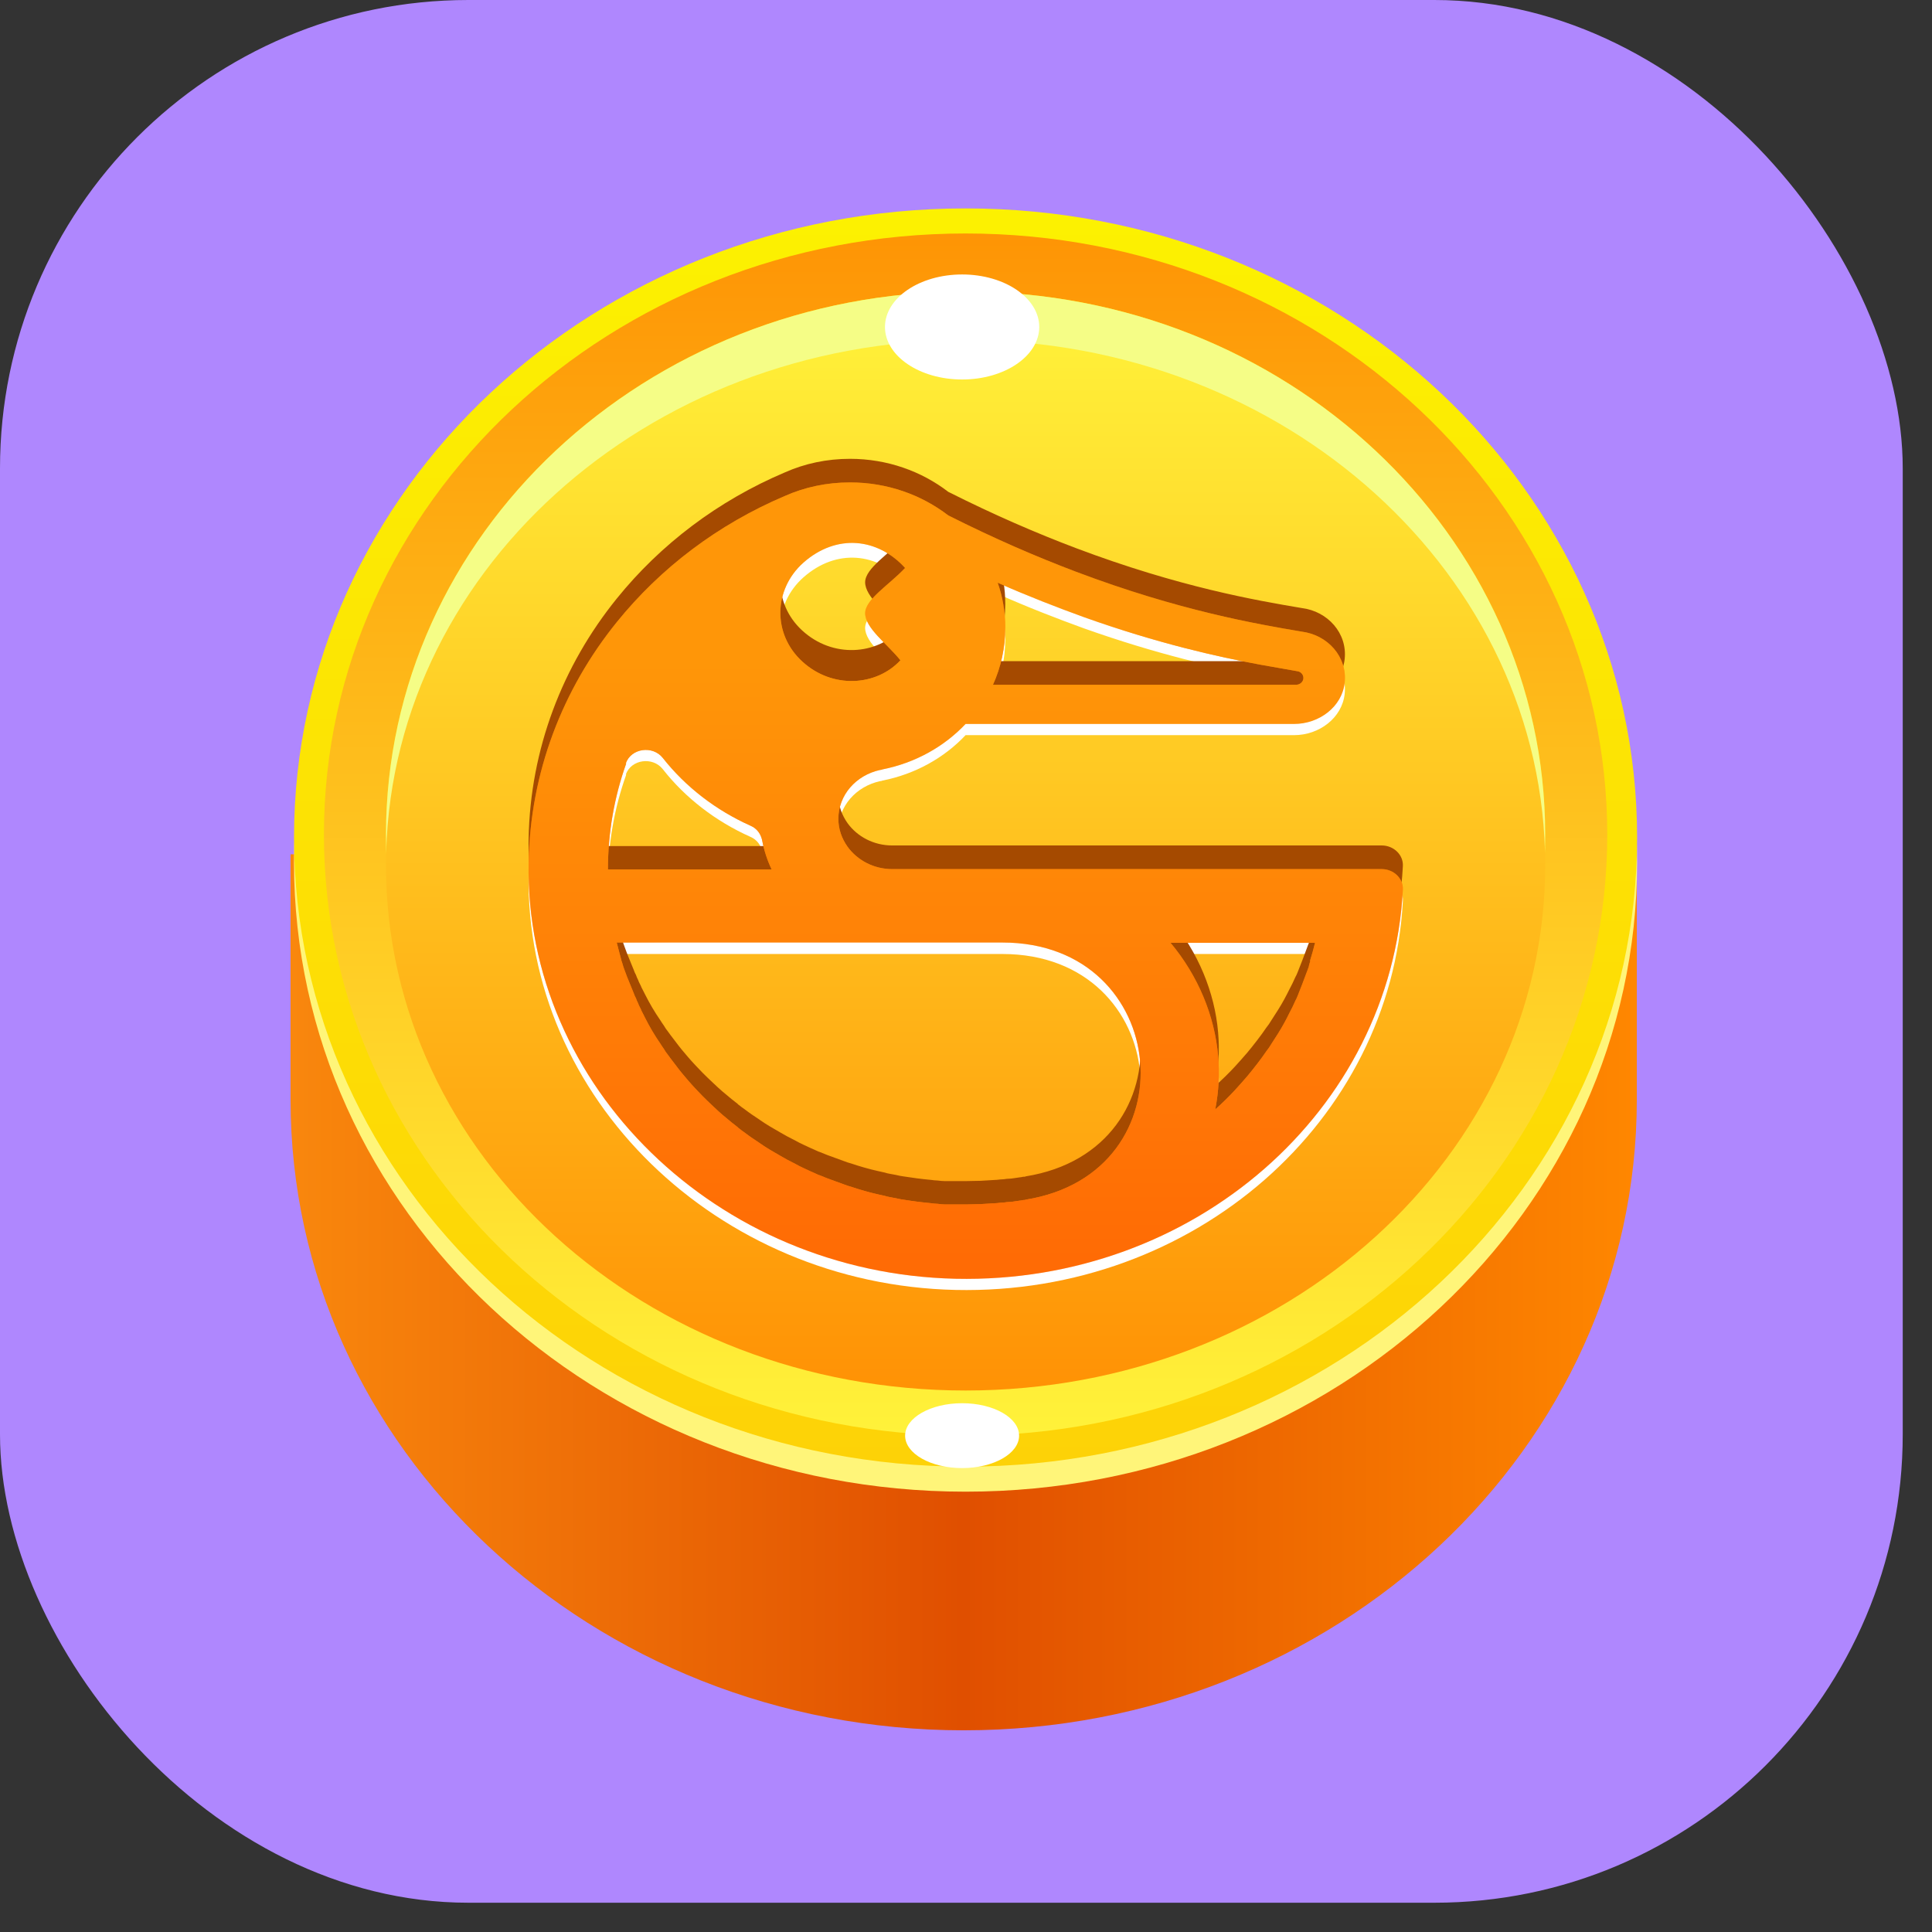
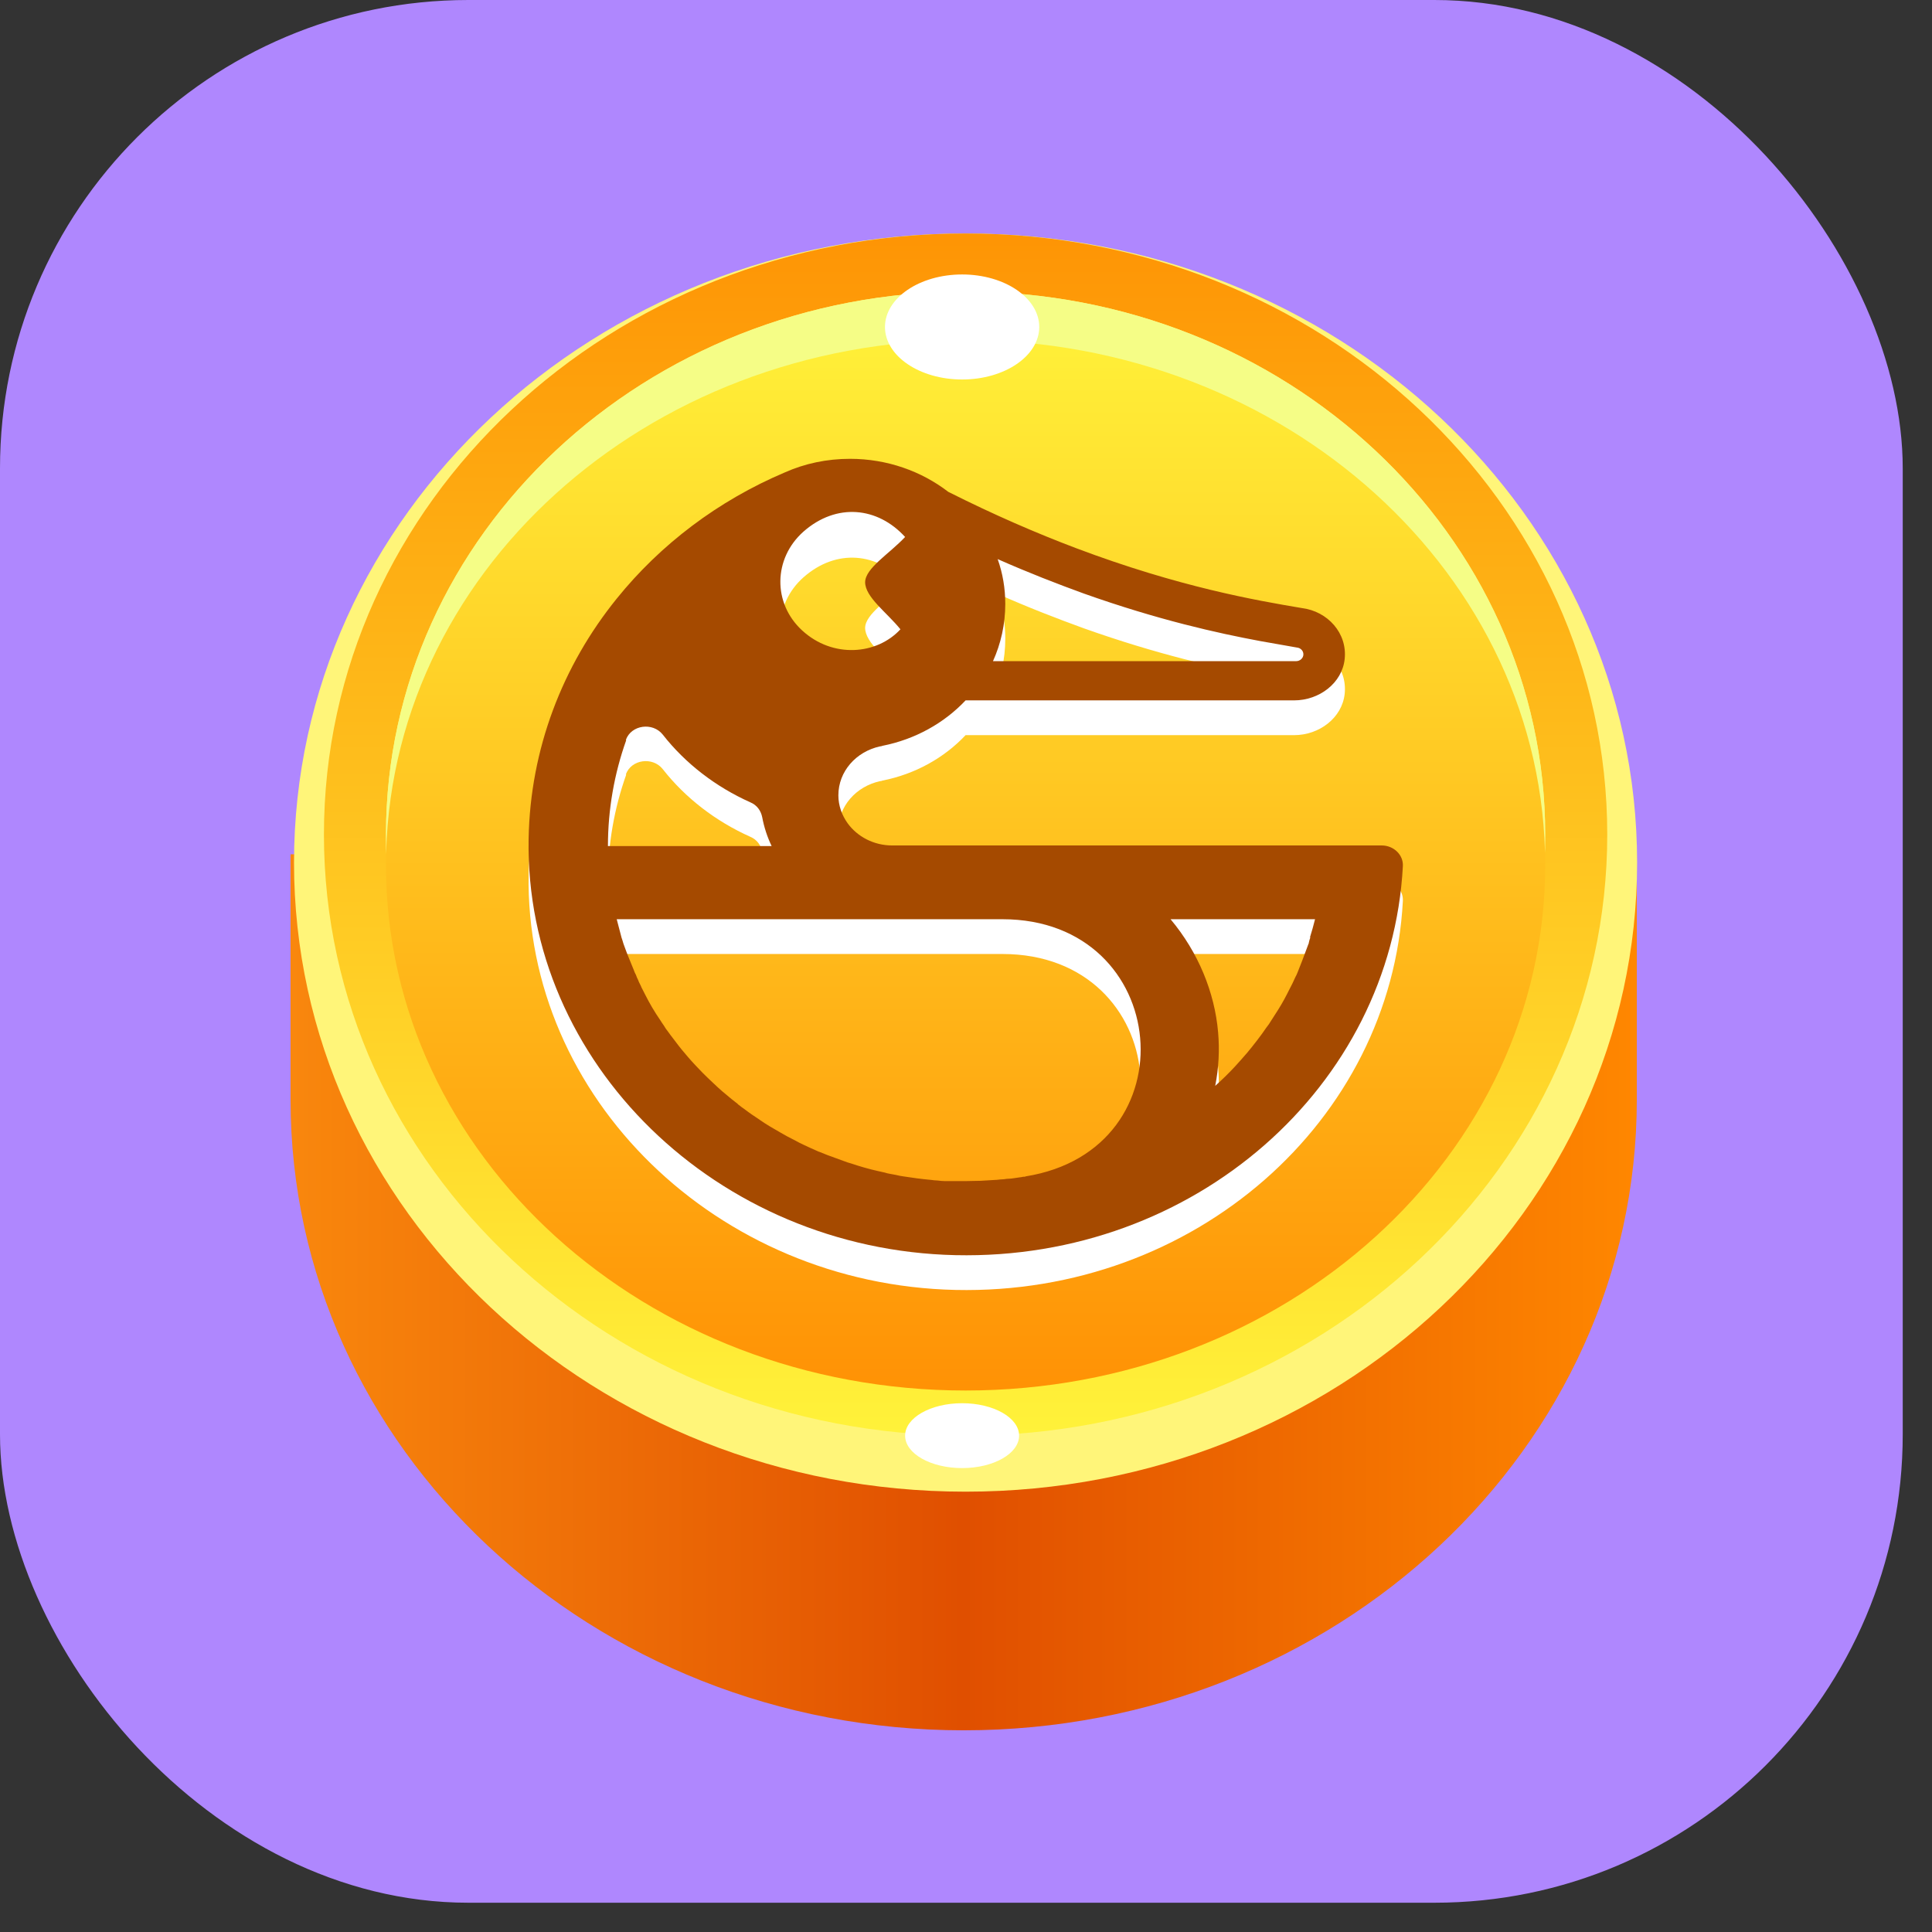
<svg xmlns="http://www.w3.org/2000/svg" width="33" height="33" viewBox="0 0 33 33" fill="none">
  <rect x="0" y="0" width="33" height="33" fill="#333333" stroke="none" />
  <rect width="32.5" height="32.5" rx="8" fill="#AF87FE" />
  <g clip-path="url(#clip0_17016_11662)">
    <path d="M27.963 14.592H4.963V18.784C4.963 24.734 10.11 29.555 16.461 29.555C22.812 29.555 27.958 24.734 27.958 18.784V14.592H27.963Z" fill="url(#paint0_linear_17016_11662)" />
    <path d="M16.493 25.479C22.828 25.479 27.963 20.668 27.963 14.734C27.963 8.799 22.828 3.988 16.493 3.988C10.158 3.988 5.022 8.799 5.022 14.734C5.022 20.668 10.158 25.479 16.493 25.479Z" fill="#FFF579" />
-     <path d="M16.493 3.56C10.158 3.56 5.022 8.371 5.022 14.305C5.022 20.24 10.158 25.051 16.493 25.051C22.828 25.051 27.963 20.24 27.963 14.305C27.963 8.371 22.828 3.56 16.493 3.56ZM16.493 22.698C11.546 22.698 7.534 18.94 7.534 14.305C7.534 9.671 11.546 5.912 16.493 5.912C21.44 5.912 25.452 9.671 25.452 14.305C25.452 18.94 21.44 22.698 16.493 22.698Z" fill="url(#paint1_linear_17016_11662)" />
    <path d="M16.493 3.988C10.438 3.988 5.533 8.582 5.533 14.255C5.533 19.928 10.443 24.522 16.493 24.522C22.543 24.522 27.453 19.922 27.453 14.255C27.453 8.588 22.548 3.988 16.493 3.988ZM16.493 23.53C11.024 23.53 6.593 19.378 6.593 14.255C6.593 9.132 11.024 4.98 16.493 4.98C21.962 4.98 26.393 9.132 26.393 14.255C26.393 19.378 21.962 23.53 16.493 23.53Z" fill="url(#paint2_linear_17016_11662)" />
    <path d="M16.493 23.53C21.961 23.53 26.393 19.377 26.393 14.255C26.393 9.133 21.961 4.98 16.493 4.98C11.025 4.98 6.593 9.133 6.593 14.255C6.593 19.377 11.025 23.53 16.493 23.53Z" fill="#F5FD86" />
    <path d="M16.493 5.807C11.024 5.807 6.593 9.822 6.593 14.779C6.593 19.736 11.024 23.751 16.493 23.751C21.962 23.751 26.393 19.736 26.393 14.779C26.393 9.822 21.957 5.807 16.493 5.807Z" fill="url(#paint3_linear_17016_11662)" />
    <path d="M16.434 6.482C17.161 6.482 17.751 6.08 17.751 5.585C17.751 5.09 17.161 4.688 16.434 4.688C15.706 4.688 15.116 5.09 15.116 5.585C15.116 6.08 15.706 6.482 16.434 6.482Z" fill="white" />
    <path d="M16.434 25.076C16.971 25.076 17.407 24.828 17.407 24.522C17.407 24.216 16.971 23.968 16.434 23.968C15.896 23.968 15.46 24.216 15.46 24.522C15.46 24.828 15.896 25.076 16.434 25.076Z" fill="white" />
-     <path d="M23.597 15.036H15.24C14.923 15.036 14.643 14.885 14.476 14.653C14.38 14.517 14.32 14.356 14.32 14.179C14.32 13.771 14.621 13.434 15.03 13.343C15.046 13.343 15.062 13.338 15.073 13.333C15.633 13.222 16.127 12.945 16.493 12.557H22.102C22.537 12.557 22.924 12.26 22.968 11.852C23.016 11.409 22.677 11.036 22.236 10.98C21.456 10.849 20.144 10.623 18.38 9.958C17.714 9.706 16.988 9.393 16.197 8.996C15.74 8.643 15.154 8.431 14.519 8.431C14.121 8.431 13.745 8.512 13.406 8.663C12.266 9.147 11.282 9.892 10.534 10.819C9.61 11.963 9.056 13.383 9.029 14.925C8.964 18.749 12.245 21.943 16.321 22.033C20.402 22.124 23.763 19.147 23.962 15.389C23.973 15.197 23.806 15.036 23.602 15.036H23.597ZM17.041 10.144C17.563 10.376 18.058 10.567 18.515 10.733C19.779 11.182 20.795 11.409 21.526 11.545L22.155 11.655C22.209 11.661 22.263 11.706 22.263 11.771C22.263 11.837 22.204 11.887 22.139 11.887H16.961C17.095 11.59 17.171 11.258 17.171 10.91C17.171 10.643 17.127 10.386 17.041 10.144ZM13.723 9.862C14.288 9.363 14.992 9.439 15.46 9.953C15.186 10.245 14.783 10.482 14.777 10.723C14.777 10.98 15.149 11.242 15.38 11.53C14.976 11.968 14.223 12.028 13.702 11.55C13.196 11.086 13.207 10.32 13.723 9.862ZM10.69 13.227C10.782 12.97 11.148 12.92 11.32 13.137C11.707 13.63 12.223 14.028 12.82 14.295C12.928 14.341 12.997 14.436 13.019 14.547C13.051 14.718 13.105 14.885 13.18 15.041H10.384C10.384 14.416 10.492 13.807 10.696 13.232L10.69 13.227ZM17.509 20.693C17.509 20.693 17.498 20.693 17.493 20.693C17.466 20.693 17.445 20.703 17.423 20.703C17.391 20.708 17.359 20.713 17.321 20.718C17.289 20.724 17.256 20.729 17.219 20.729C17.187 20.729 17.154 20.739 17.122 20.739C17.079 20.739 17.041 20.749 16.998 20.749C16.918 20.754 16.832 20.759 16.751 20.764C16.665 20.764 16.584 20.769 16.498 20.769C16.45 20.769 16.407 20.769 16.364 20.769C16.321 20.769 16.278 20.769 16.24 20.769C16.235 20.769 16.229 20.769 16.224 20.769C16.197 20.769 16.165 20.769 16.138 20.769C16.095 20.769 16.057 20.764 16.014 20.759C15.977 20.759 15.944 20.754 15.907 20.749C15.745 20.733 15.589 20.713 15.434 20.688C15.39 20.683 15.347 20.673 15.304 20.663C15.267 20.658 15.229 20.648 15.197 20.643C15.17 20.638 15.138 20.633 15.111 20.623C15.073 20.613 15.036 20.608 14.998 20.598C14.842 20.562 14.686 20.517 14.535 20.466C14.498 20.456 14.466 20.446 14.428 20.431C14.331 20.396 14.234 20.361 14.137 20.326C14.089 20.305 14.035 20.285 13.987 20.265C13.987 20.265 13.987 20.265 13.982 20.265C13.938 20.245 13.896 20.225 13.847 20.205C13.804 20.184 13.761 20.164 13.718 20.144C13.675 20.124 13.632 20.104 13.589 20.079C13.541 20.053 13.492 20.028 13.444 20.003C13.406 19.983 13.374 19.963 13.336 19.943C13.213 19.872 13.089 19.802 12.976 19.721C12.933 19.691 12.884 19.66 12.841 19.63C12.804 19.605 12.761 19.575 12.723 19.545C12.685 19.519 12.653 19.494 12.616 19.464C12.61 19.464 12.605 19.454 12.6 19.449C12.567 19.424 12.53 19.393 12.497 19.368C12.465 19.343 12.438 19.318 12.406 19.293C12.357 19.252 12.315 19.217 12.271 19.177C12.239 19.147 12.207 19.116 12.175 19.086C12.116 19.031 12.062 18.98 12.008 18.925C11.992 18.905 11.97 18.89 11.954 18.87C11.927 18.839 11.9 18.814 11.873 18.784C11.831 18.739 11.793 18.698 11.755 18.653C11.68 18.567 11.605 18.477 11.535 18.381C11.508 18.346 11.481 18.31 11.454 18.275C11.433 18.25 11.416 18.22 11.395 18.195C11.373 18.169 11.357 18.139 11.341 18.114C11.32 18.084 11.298 18.053 11.277 18.018C11.18 17.877 11.094 17.731 11.018 17.58C10.997 17.54 10.976 17.494 10.954 17.454C10.954 17.449 10.949 17.444 10.949 17.439C10.932 17.404 10.911 17.368 10.9 17.333C10.884 17.303 10.873 17.278 10.863 17.247C10.846 17.217 10.836 17.192 10.825 17.162C10.787 17.071 10.75 16.975 10.712 16.885C10.696 16.844 10.685 16.809 10.669 16.769C10.653 16.729 10.642 16.693 10.631 16.653C10.62 16.623 10.61 16.593 10.604 16.562C10.599 16.542 10.594 16.522 10.588 16.502C10.583 16.477 10.572 16.446 10.567 16.421C10.556 16.381 10.545 16.336 10.534 16.295H17.122C20.021 16.295 20.365 20.235 17.515 20.688L17.509 20.693ZM22.381 16.608C22.371 16.638 22.36 16.668 22.355 16.698C22.355 16.708 22.355 16.713 22.349 16.718C22.338 16.749 22.328 16.779 22.317 16.804C22.268 16.935 22.22 17.066 22.166 17.197C22.155 17.222 22.145 17.252 22.129 17.278C22.096 17.353 22.059 17.429 22.021 17.499C22.01 17.524 21.994 17.55 21.983 17.575C21.967 17.605 21.951 17.635 21.935 17.666C21.903 17.726 21.865 17.786 21.828 17.847C21.79 17.907 21.752 17.968 21.715 18.023C21.688 18.069 21.661 18.109 21.628 18.149C21.548 18.27 21.403 18.456 21.306 18.572C21.236 18.653 21.171 18.729 21.096 18.809C20.989 18.925 20.876 19.036 20.757 19.142C20.817 18.834 20.833 18.527 20.806 18.225C20.747 17.545 20.467 16.86 19.994 16.295H22.462C22.435 16.401 22.408 16.502 22.376 16.603L22.381 16.608Z" fill="white" />
+     <path d="M23.597 15.036H15.24C14.923 15.036 14.643 14.885 14.476 14.653C14.38 14.517 14.32 14.356 14.32 14.179C14.32 13.771 14.621 13.434 15.03 13.343C15.046 13.343 15.062 13.338 15.073 13.333C15.633 13.222 16.127 12.945 16.493 12.557H22.102C22.537 12.557 22.924 12.26 22.968 11.852C23.016 11.409 22.677 11.036 22.236 10.98C21.456 10.849 20.144 10.623 18.38 9.958C17.714 9.706 16.988 9.393 16.197 8.996C15.74 8.643 15.154 8.431 14.519 8.431C14.121 8.431 13.745 8.512 13.406 8.663C12.266 9.147 11.282 9.892 10.534 10.819C9.61 11.963 9.056 13.383 9.029 14.925C8.964 18.749 12.245 21.943 16.321 22.033C20.402 22.124 23.763 19.147 23.962 15.389C23.973 15.197 23.806 15.036 23.602 15.036H23.597ZM17.041 10.144C17.563 10.376 18.058 10.567 18.515 10.733C19.779 11.182 20.795 11.409 21.526 11.545L22.155 11.655C22.209 11.661 22.263 11.706 22.263 11.771C22.263 11.837 22.204 11.887 22.139 11.887H16.961C17.095 11.59 17.171 11.258 17.171 10.91C17.171 10.643 17.127 10.386 17.041 10.144ZM13.723 9.862C14.288 9.363 14.992 9.439 15.46 9.953C15.186 10.245 14.783 10.482 14.777 10.723C14.777 10.98 15.149 11.242 15.38 11.53C14.976 11.968 14.223 12.028 13.702 11.55C13.196 11.086 13.207 10.32 13.723 9.862ZM10.69 13.227C10.782 12.97 11.148 12.92 11.32 13.137C11.707 13.63 12.223 14.028 12.82 14.295C12.928 14.341 12.997 14.436 13.019 14.547C13.051 14.718 13.105 14.885 13.18 15.041H10.384C10.384 14.416 10.492 13.807 10.696 13.232L10.69 13.227ZM17.509 20.693C17.509 20.693 17.498 20.693 17.493 20.693C17.466 20.693 17.445 20.703 17.423 20.703C17.391 20.708 17.359 20.713 17.321 20.718C17.289 20.724 17.256 20.729 17.219 20.729C17.187 20.729 17.154 20.739 17.122 20.739C17.079 20.739 17.041 20.749 16.998 20.749C16.918 20.754 16.832 20.759 16.751 20.764C16.665 20.764 16.584 20.769 16.498 20.769C16.45 20.769 16.407 20.769 16.364 20.769C16.321 20.769 16.278 20.769 16.24 20.769C16.235 20.769 16.229 20.769 16.224 20.769C16.197 20.769 16.165 20.769 16.138 20.769C16.095 20.769 16.057 20.764 16.014 20.759C15.977 20.759 15.944 20.754 15.907 20.749C15.745 20.733 15.589 20.713 15.434 20.688C15.39 20.683 15.347 20.673 15.304 20.663C15.267 20.658 15.229 20.648 15.197 20.643C15.17 20.638 15.138 20.633 15.111 20.623C15.073 20.613 15.036 20.608 14.998 20.598C14.842 20.562 14.686 20.517 14.535 20.466C14.498 20.456 14.466 20.446 14.428 20.431C14.331 20.396 14.234 20.361 14.137 20.326C14.089 20.305 14.035 20.285 13.987 20.265C13.987 20.265 13.987 20.265 13.982 20.265C13.938 20.245 13.896 20.225 13.847 20.205C13.804 20.184 13.761 20.164 13.718 20.144C13.675 20.124 13.632 20.104 13.589 20.079C13.541 20.053 13.492 20.028 13.444 20.003C13.406 19.983 13.374 19.963 13.336 19.943C13.213 19.872 13.089 19.802 12.976 19.721C12.933 19.691 12.884 19.66 12.841 19.63C12.804 19.605 12.761 19.575 12.723 19.545C12.685 19.519 12.653 19.494 12.616 19.464C12.61 19.464 12.605 19.454 12.6 19.449C12.567 19.424 12.53 19.393 12.497 19.368C12.357 19.252 12.315 19.217 12.271 19.177C12.239 19.147 12.207 19.116 12.175 19.086C12.116 19.031 12.062 18.98 12.008 18.925C11.992 18.905 11.97 18.89 11.954 18.87C11.927 18.839 11.9 18.814 11.873 18.784C11.831 18.739 11.793 18.698 11.755 18.653C11.68 18.567 11.605 18.477 11.535 18.381C11.508 18.346 11.481 18.31 11.454 18.275C11.433 18.25 11.416 18.22 11.395 18.195C11.373 18.169 11.357 18.139 11.341 18.114C11.32 18.084 11.298 18.053 11.277 18.018C11.18 17.877 11.094 17.731 11.018 17.58C10.997 17.54 10.976 17.494 10.954 17.454C10.954 17.449 10.949 17.444 10.949 17.439C10.932 17.404 10.911 17.368 10.9 17.333C10.884 17.303 10.873 17.278 10.863 17.247C10.846 17.217 10.836 17.192 10.825 17.162C10.787 17.071 10.75 16.975 10.712 16.885C10.696 16.844 10.685 16.809 10.669 16.769C10.653 16.729 10.642 16.693 10.631 16.653C10.62 16.623 10.61 16.593 10.604 16.562C10.599 16.542 10.594 16.522 10.588 16.502C10.583 16.477 10.572 16.446 10.567 16.421C10.556 16.381 10.545 16.336 10.534 16.295H17.122C20.021 16.295 20.365 20.235 17.515 20.688L17.509 20.693ZM22.381 16.608C22.371 16.638 22.36 16.668 22.355 16.698C22.355 16.708 22.355 16.713 22.349 16.718C22.338 16.749 22.328 16.779 22.317 16.804C22.268 16.935 22.22 17.066 22.166 17.197C22.155 17.222 22.145 17.252 22.129 17.278C22.096 17.353 22.059 17.429 22.021 17.499C22.01 17.524 21.994 17.55 21.983 17.575C21.967 17.605 21.951 17.635 21.935 17.666C21.903 17.726 21.865 17.786 21.828 17.847C21.79 17.907 21.752 17.968 21.715 18.023C21.688 18.069 21.661 18.109 21.628 18.149C21.548 18.27 21.403 18.456 21.306 18.572C21.236 18.653 21.171 18.729 21.096 18.809C20.989 18.925 20.876 19.036 20.757 19.142C20.817 18.834 20.833 18.527 20.806 18.225C20.747 17.545 20.467 16.86 19.994 16.295H22.462C22.435 16.401 22.408 16.502 22.376 16.603L22.381 16.608Z" fill="white" />
    <path d="M23.597 14.441H15.24C14.923 14.441 14.643 14.29 14.476 14.059C14.38 13.923 14.32 13.761 14.32 13.585C14.32 13.177 14.621 12.839 15.03 12.749C15.046 12.749 15.062 12.744 15.073 12.739C15.633 12.628 16.127 12.351 16.493 11.963H22.102C22.537 11.963 22.924 11.666 22.968 11.258C23.016 10.814 22.677 10.441 22.236 10.386C21.456 10.255 20.144 10.028 18.38 9.363C17.714 9.111 16.988 8.799 16.197 8.401C15.74 8.049 15.154 7.837 14.519 7.837C14.121 7.837 13.745 7.918 13.406 8.069C12.266 8.552 11.282 9.298 10.534 10.225C9.61 11.368 9.056 12.789 9.029 14.331C8.964 18.154 12.245 21.348 16.321 21.439C20.402 21.53 23.763 18.552 23.962 14.794C23.973 14.603 23.806 14.441 23.602 14.441H23.597ZM17.041 9.55C17.563 9.781 18.058 9.973 18.515 10.139C19.779 10.588 20.795 10.814 21.526 10.95L22.155 11.061C22.209 11.066 22.263 11.111 22.263 11.177C22.263 11.242 22.204 11.293 22.139 11.293H16.961C17.095 10.996 17.171 10.663 17.171 10.316C17.171 10.049 17.127 9.792 17.041 9.55ZM13.723 9.081C14.288 8.583 14.992 8.658 15.46 9.172C15.186 9.464 14.783 9.701 14.777 9.943C14.777 10.2 15.149 10.462 15.38 10.749C14.976 11.187 14.223 11.248 13.702 10.769C13.196 10.305 13.207 9.54 13.723 9.081ZM10.69 12.638C10.782 12.381 11.148 12.331 11.32 12.547C11.707 13.041 12.223 13.439 12.82 13.706C12.928 13.751 12.997 13.847 13.019 13.958C13.051 14.129 13.105 14.295 13.18 14.451H10.384C10.384 13.827 10.492 13.217 10.696 12.643L10.69 12.638ZM17.509 20.099C17.509 20.099 17.498 20.099 17.493 20.099C17.466 20.099 17.445 20.109 17.423 20.109C17.391 20.114 17.359 20.119 17.321 20.124C17.289 20.129 17.256 20.134 17.219 20.134C17.187 20.134 17.154 20.144 17.122 20.144C17.079 20.144 17.041 20.154 16.998 20.154C16.918 20.159 16.832 20.164 16.751 20.169C16.665 20.169 16.584 20.174 16.498 20.174C16.45 20.174 16.407 20.174 16.364 20.174C16.321 20.174 16.278 20.174 16.24 20.174C16.235 20.174 16.229 20.174 16.224 20.174C16.197 20.174 16.165 20.174 16.138 20.174C16.095 20.174 16.057 20.169 16.014 20.164C15.977 20.164 15.944 20.159 15.907 20.154C15.745 20.139 15.589 20.119 15.434 20.094C15.39 20.089 15.347 20.079 15.304 20.069C15.267 20.064 15.229 20.053 15.197 20.049C15.17 20.044 15.138 20.038 15.111 20.028C15.073 20.018 15.036 20.013 14.998 20.003C14.842 19.968 14.686 19.923 14.535 19.872C14.498 19.862 14.466 19.852 14.428 19.837C14.331 19.802 14.234 19.766 14.137 19.731C14.089 19.711 14.035 19.691 13.987 19.671C13.987 19.671 13.987 19.671 13.982 19.671C13.938 19.651 13.896 19.63 13.847 19.61C13.804 19.59 13.761 19.57 13.718 19.55C13.675 19.53 13.632 19.509 13.589 19.484C13.541 19.459 13.492 19.434 13.444 19.409C13.406 19.389 13.374 19.368 13.336 19.348C13.213 19.278 13.089 19.207 12.976 19.127C12.933 19.096 12.884 19.066 12.841 19.036C12.804 19.011 12.761 18.98 12.723 18.95C12.685 18.925 12.653 18.9 12.616 18.87C12.61 18.87 12.605 18.86 12.6 18.855C12.567 18.829 12.53 18.799 12.497 18.774C12.465 18.749 12.438 18.724 12.406 18.698C12.357 18.658 12.315 18.623 12.271 18.582C12.239 18.552 12.207 18.522 12.175 18.492C12.116 18.436 12.062 18.386 12.008 18.331C11.992 18.311 11.97 18.295 11.954 18.275C11.927 18.245 11.9 18.22 11.873 18.19C11.831 18.144 11.793 18.104 11.755 18.059C11.68 17.973 11.605 17.882 11.535 17.787C11.508 17.751 11.481 17.716 11.454 17.681C11.433 17.656 11.416 17.625 11.395 17.6C11.373 17.575 11.357 17.545 11.341 17.52C11.32 17.489 11.298 17.459 11.277 17.424C11.18 17.283 11.094 17.137 11.018 16.985C10.997 16.945 10.976 16.9 10.954 16.86C10.954 16.855 10.949 16.849 10.949 16.845C10.932 16.809 10.911 16.774 10.9 16.739C10.884 16.709 10.873 16.683 10.863 16.653C10.846 16.623 10.836 16.598 10.825 16.567C10.787 16.477 10.75 16.381 10.712 16.29C10.696 16.25 10.685 16.215 10.669 16.174C10.653 16.134 10.642 16.099 10.631 16.059C10.62 16.028 10.61 15.998 10.604 15.968C10.599 15.948 10.594 15.928 10.588 15.907C10.583 15.882 10.572 15.852 10.567 15.827C10.556 15.787 10.545 15.741 10.534 15.701H17.122C20.021 15.701 20.365 19.64 17.515 20.094L17.509 20.099ZM22.381 16.013C22.371 16.044 22.36 16.074 22.355 16.104C22.355 16.114 22.355 16.119 22.349 16.124C22.338 16.154 22.328 16.184 22.317 16.21C22.268 16.341 22.22 16.472 22.166 16.603C22.155 16.628 22.145 16.658 22.129 16.683C22.096 16.759 22.059 16.834 22.021 16.905C22.01 16.93 21.994 16.955 21.983 16.98C21.967 17.011 21.951 17.041 21.935 17.071C21.903 17.132 21.865 17.192 21.828 17.253C21.79 17.313 21.752 17.373 21.715 17.429C21.688 17.474 21.661 17.515 21.628 17.555C21.548 17.676 21.403 17.862 21.306 17.978C21.236 18.059 21.171 18.134 21.096 18.215C20.989 18.331 20.876 18.441 20.757 18.547C20.817 18.24 20.833 17.933 20.806 17.63C20.747 16.95 20.467 16.265 19.994 15.701H22.462C22.435 15.807 22.408 15.907 22.376 16.008L22.381 16.013Z" fill="#A54A00" />
    <mask id="mask0_17016_11662" style="mask-type:luminance" maskUnits="userSpaceOnUse" x="9" y="7" width="15" height="15">
-       <path d="M23.597 14.441H15.24C14.923 14.441 14.643 14.29 14.476 14.059C14.38 13.923 14.32 13.761 14.32 13.585C14.32 13.177 14.621 12.839 15.03 12.749C15.046 12.749 15.062 12.744 15.073 12.739C15.633 12.628 16.127 12.351 16.493 11.963H22.102C22.537 11.963 22.924 11.666 22.968 11.258C23.016 10.814 22.677 10.441 22.236 10.386C21.456 10.255 20.144 10.028 18.38 9.363C17.714 9.111 16.988 8.799 16.197 8.401C15.74 8.049 15.154 7.837 14.519 7.837C14.121 7.837 13.745 7.918 13.406 8.069C12.266 8.552 11.282 9.298 10.534 10.225C9.61 11.368 9.056 12.789 9.029 14.331C8.964 18.154 12.245 21.348 16.321 21.439C20.402 21.53 23.763 18.552 23.962 14.794C23.973 14.603 23.806 14.441 23.602 14.441H23.597ZM17.041 9.55C17.563 9.781 18.058 9.973 18.515 10.139C19.779 10.588 20.795 10.814 21.526 10.95L22.155 11.061C22.209 11.066 22.263 11.111 22.263 11.177C22.263 11.242 22.204 11.293 22.139 11.293H16.961C17.095 10.996 17.171 10.663 17.171 10.316C17.171 10.049 17.127 9.792 17.041 9.55ZM13.723 9.081C14.288 8.583 14.992 8.658 15.46 9.172C15.186 9.464 14.783 9.701 14.777 9.943C14.777 10.2 15.149 10.462 15.38 10.749C14.976 11.187 14.223 11.248 13.702 10.769C13.196 10.305 13.207 9.54 13.723 9.081ZM10.69 12.638C10.782 12.381 11.148 12.331 11.32 12.547C11.707 13.041 12.223 13.439 12.82 13.706C12.928 13.751 12.997 13.847 13.019 13.958C13.051 14.129 13.105 14.295 13.18 14.451H10.384C10.384 13.827 10.492 13.217 10.696 12.643L10.69 12.638ZM17.509 20.099C17.509 20.099 17.498 20.099 17.493 20.099C17.466 20.099 17.445 20.109 17.423 20.109C17.391 20.114 17.359 20.119 17.321 20.124C17.289 20.129 17.256 20.134 17.219 20.134C17.187 20.134 17.154 20.144 17.122 20.144C17.079 20.144 17.041 20.154 16.998 20.154C16.918 20.159 16.832 20.164 16.751 20.169C16.665 20.169 16.584 20.174 16.498 20.174C16.45 20.174 16.407 20.174 16.364 20.174C16.321 20.174 16.278 20.174 16.24 20.174C16.235 20.174 16.229 20.174 16.224 20.174C16.197 20.174 16.165 20.174 16.138 20.174C16.095 20.174 16.057 20.169 16.014 20.164C15.977 20.164 15.944 20.159 15.907 20.154C15.745 20.139 15.589 20.119 15.434 20.094C15.39 20.089 15.347 20.079 15.304 20.069C15.267 20.064 15.229 20.053 15.197 20.049C15.17 20.044 15.138 20.038 15.111 20.028C15.073 20.018 15.036 20.013 14.998 20.003C14.842 19.968 14.686 19.923 14.535 19.872C14.498 19.862 14.466 19.852 14.428 19.837C14.331 19.802 14.234 19.766 14.137 19.731C14.089 19.711 14.035 19.691 13.987 19.671C13.987 19.671 13.987 19.671 13.982 19.671C13.938 19.651 13.896 19.63 13.847 19.61C13.804 19.59 13.761 19.57 13.718 19.55C13.675 19.53 13.632 19.509 13.589 19.484C13.541 19.459 13.492 19.434 13.444 19.409C13.406 19.389 13.374 19.368 13.336 19.348C13.213 19.278 13.089 19.207 12.976 19.127C12.933 19.096 12.884 19.066 12.841 19.036C12.804 19.011 12.761 18.98 12.723 18.95C12.685 18.925 12.653 18.9 12.616 18.87C12.61 18.87 12.605 18.86 12.6 18.855C12.567 18.829 12.53 18.799 12.497 18.774C12.465 18.749 12.438 18.724 12.406 18.698C12.357 18.658 12.315 18.623 12.271 18.582C12.239 18.552 12.207 18.522 12.175 18.492C12.116 18.436 12.062 18.386 12.008 18.331C11.992 18.311 11.97 18.295 11.954 18.275C11.927 18.245 11.9 18.22 11.873 18.19C11.831 18.144 11.793 18.104 11.755 18.059C11.68 17.973 11.605 17.882 11.535 17.787C11.508 17.751 11.481 17.716 11.454 17.681C11.433 17.656 11.416 17.625 11.395 17.6C11.373 17.575 11.357 17.545 11.341 17.52C11.32 17.489 11.298 17.459 11.277 17.424C11.18 17.283 11.094 17.137 11.018 16.985C10.997 16.945 10.976 16.9 10.954 16.86C10.954 16.855 10.949 16.849 10.949 16.845C10.932 16.809 10.911 16.774 10.9 16.739C10.884 16.709 10.873 16.683 10.863 16.653C10.846 16.623 10.836 16.598 10.825 16.567C10.787 16.477 10.75 16.381 10.712 16.29C10.696 16.25 10.685 16.215 10.669 16.174C10.653 16.134 10.642 16.099 10.631 16.059C10.62 16.028 10.61 15.998 10.604 15.968C10.599 15.948 10.594 15.928 10.588 15.907C10.583 15.882 10.572 15.852 10.567 15.827C10.556 15.787 10.545 15.741 10.534 15.701H17.122C20.021 15.701 20.365 19.64 17.515 20.094L17.509 20.099ZM22.381 16.013C22.371 16.044 22.36 16.074 22.355 16.104C22.355 16.114 22.355 16.119 22.349 16.124C22.338 16.154 22.328 16.184 22.317 16.21C22.268 16.341 22.22 16.472 22.166 16.603C22.155 16.628 22.145 16.658 22.129 16.683C22.096 16.759 22.059 16.834 22.021 16.905C22.01 16.93 21.994 16.955 21.983 16.98C21.967 17.011 21.951 17.041 21.935 17.071C21.903 17.132 21.865 17.192 21.828 17.253C21.79 17.313 21.752 17.373 21.715 17.429C21.688 17.474 21.661 17.515 21.628 17.555C21.548 17.676 21.403 17.862 21.306 17.978C21.236 18.059 21.171 18.134 21.096 18.215C20.989 18.331 20.876 18.441 20.757 18.547C20.817 18.24 20.833 17.933 20.806 17.63C20.747 16.95 20.467 16.265 19.994 15.701H22.462C22.435 15.807 22.408 15.907 22.376 16.008L22.381 16.013Z" fill="white" />
-     </mask>
+       </mask>
    <g mask="url(#mask0_17016_11662)">
      <path d="M23.597 14.845H15.24C14.923 14.845 14.643 14.693 14.476 14.462C14.38 14.326 14.32 14.164 14.32 13.988C14.32 13.58 14.621 13.242 15.03 13.152C15.046 13.152 15.062 13.147 15.073 13.142C15.633 13.031 16.127 12.754 16.493 12.366H22.102C22.537 12.366 22.924 12.069 22.968 11.661C23.016 11.217 22.677 10.845 22.236 10.789C21.456 10.658 20.144 10.431 18.38 9.766C17.714 9.515 16.988 9.202 16.197 8.804C15.74 8.452 15.154 8.24 14.519 8.24C14.121 8.24 13.745 8.321 13.406 8.472C12.266 8.955 11.282 9.701 10.534 10.628C9.61 11.771 9.056 13.192 9.029 14.734C8.964 18.557 12.245 21.751 16.321 21.842C20.402 21.933 23.763 18.955 23.962 15.197C23.973 15.006 23.806 14.845 23.602 14.845H23.597ZM17.041 9.953C17.563 10.185 18.058 10.376 18.515 10.542C19.779 10.991 20.795 11.217 21.526 11.353L22.155 11.464C22.209 11.469 22.263 11.514 22.263 11.58C22.263 11.646 22.204 11.696 22.139 11.696H16.961C17.095 11.399 17.171 11.066 17.171 10.719C17.171 10.452 17.127 10.195 17.041 9.953ZM13.723 9.61C14.288 9.112 14.992 9.187 15.46 9.701C15.186 9.993 14.783 10.23 14.777 10.472C14.777 10.729 15.149 10.991 15.38 11.278C14.976 11.716 14.223 11.777 13.702 11.298C13.196 10.834 13.207 10.069 13.723 9.61ZM10.69 13.036C10.782 12.779 11.148 12.729 11.32 12.945C11.707 13.439 12.223 13.837 12.82 14.104C12.928 14.149 12.997 14.245 13.019 14.356C13.051 14.527 13.105 14.693 13.18 14.85H10.384C10.384 14.225 10.492 13.615 10.696 13.041L10.69 13.036ZM17.509 20.497C17.509 20.497 17.498 20.497 17.493 20.497C17.466 20.497 17.445 20.507 17.423 20.507C17.391 20.512 17.359 20.517 17.321 20.522C17.289 20.527 17.256 20.532 17.219 20.532C17.187 20.532 17.154 20.542 17.122 20.542C17.079 20.542 17.041 20.552 16.998 20.552C16.918 20.557 16.832 20.562 16.751 20.567C16.665 20.567 16.584 20.573 16.498 20.573C16.45 20.573 16.407 20.573 16.364 20.573C16.321 20.573 16.278 20.573 16.24 20.573C16.235 20.573 16.229 20.573 16.224 20.573C16.197 20.573 16.165 20.573 16.138 20.573C16.095 20.573 16.057 20.567 16.014 20.562C15.977 20.562 15.944 20.557 15.907 20.552C15.745 20.537 15.589 20.517 15.434 20.492C15.39 20.487 15.347 20.477 15.304 20.467C15.267 20.462 15.229 20.452 15.197 20.447C15.17 20.442 15.138 20.436 15.111 20.426C15.073 20.416 15.036 20.411 14.998 20.401C14.842 20.366 14.686 20.321 14.535 20.27C14.498 20.26 14.466 20.25 14.428 20.235C14.331 20.2 14.234 20.164 14.137 20.129C14.089 20.109 14.035 20.089 13.987 20.069C13.987 20.069 13.987 20.069 13.982 20.069C13.938 20.049 13.896 20.028 13.847 20.008C13.804 19.988 13.761 19.968 13.718 19.948C13.675 19.928 13.632 19.907 13.589 19.882C13.541 19.857 13.492 19.832 13.444 19.807C13.406 19.787 13.374 19.766 13.336 19.746C13.213 19.676 13.089 19.605 12.976 19.525C12.933 19.494 12.884 19.464 12.841 19.434C12.804 19.409 12.761 19.378 12.723 19.348C12.685 19.323 12.653 19.298 12.616 19.268C12.61 19.268 12.605 19.258 12.6 19.253C12.567 19.227 12.53 19.197 12.497 19.172C12.465 19.147 12.438 19.122 12.406 19.096C12.357 19.056 12.315 19.021 12.271 18.98C12.239 18.95 12.207 18.92 12.175 18.89C12.116 18.834 12.062 18.784 12.008 18.729C11.992 18.709 11.97 18.693 11.954 18.673C11.927 18.643 11.9 18.618 11.873 18.588C11.831 18.542 11.793 18.502 11.755 18.457C11.68 18.371 11.605 18.28 11.535 18.185C11.508 18.149 11.481 18.114 11.454 18.079C11.433 18.054 11.416 18.023 11.395 17.998C11.373 17.973 11.357 17.943 11.341 17.918C11.32 17.887 11.298 17.857 11.277 17.822C11.18 17.681 11.094 17.535 11.018 17.384C10.997 17.343 10.976 17.298 10.954 17.258C10.954 17.253 10.949 17.247 10.949 17.242C10.932 17.207 10.911 17.172 10.9 17.137C10.884 17.107 10.873 17.081 10.863 17.051C10.846 17.021 10.836 16.996 10.825 16.965C10.787 16.875 10.75 16.779 10.712 16.688C10.696 16.648 10.685 16.613 10.669 16.573C10.653 16.532 10.642 16.497 10.631 16.457C10.62 16.426 10.61 16.396 10.604 16.366C10.599 16.346 10.594 16.326 10.588 16.305C10.583 16.28 10.572 16.25 10.567 16.225C10.556 16.185 10.545 16.139 10.534 16.099H17.122C20.021 16.099 20.365 20.038 17.515 20.492L17.509 20.497ZM22.381 16.416C22.371 16.447 22.36 16.477 22.355 16.507C22.355 16.517 22.355 16.522 22.349 16.527C22.338 16.557 22.328 16.588 22.317 16.613C22.268 16.744 22.22 16.875 22.166 17.006C22.155 17.031 22.145 17.061 22.129 17.086C22.096 17.162 22.059 17.238 22.021 17.308C22.01 17.333 21.994 17.358 21.983 17.384C21.967 17.414 21.951 17.444 21.935 17.474C21.903 17.535 21.865 17.595 21.828 17.656C21.79 17.716 21.752 17.776 21.715 17.832C21.688 17.877 21.661 17.918 21.628 17.958C21.548 18.079 21.403 18.265 21.306 18.381C21.236 18.462 21.171 18.537 21.096 18.618C20.989 18.734 20.876 18.845 20.757 18.95C20.817 18.643 20.833 18.336 20.806 18.033C20.747 17.353 20.467 16.668 19.994 16.104H22.462C22.435 16.21 22.408 16.311 22.376 16.411L22.381 16.416Z" fill="#FF8305" />
    </g>
-     <path d="M23.597 14.845H15.24C14.923 14.845 14.643 14.693 14.476 14.462C14.38 14.326 14.32 14.164 14.32 13.988C14.32 13.58 14.621 13.242 15.03 13.152C15.046 13.152 15.062 13.147 15.073 13.142C15.633 13.031 16.127 12.754 16.493 12.366H22.102C22.537 12.366 22.924 12.069 22.968 11.661C23.016 11.217 22.677 10.845 22.236 10.789C21.456 10.658 20.144 10.431 18.38 9.766C17.714 9.515 16.988 9.202 16.197 8.804C15.74 8.452 15.154 8.24 14.519 8.24C14.121 8.24 13.745 8.321 13.406 8.472C12.266 8.955 11.282 9.701 10.534 10.628C9.61 11.771 9.056 13.192 9.029 14.734C8.964 18.557 12.245 21.751 16.321 21.842C20.402 21.933 23.763 18.955 23.962 15.197C23.973 15.006 23.806 14.845 23.602 14.845H23.597ZM17.041 9.953C17.563 10.185 18.058 10.376 18.515 10.542C19.779 10.991 20.795 11.217 21.526 11.353L22.155 11.464C22.209 11.469 22.263 11.514 22.263 11.58C22.263 11.646 22.204 11.696 22.139 11.696H16.961C17.095 11.399 17.171 11.066 17.171 10.719C17.171 10.452 17.127 10.195 17.041 9.953ZM13.723 9.61C14.288 9.112 14.992 9.187 15.46 9.701C15.186 9.993 14.783 10.23 14.777 10.472C14.777 10.729 15.149 10.991 15.38 11.278C14.976 11.716 14.223 11.777 13.702 11.298C13.196 10.834 13.207 10.069 13.723 9.61ZM10.69 13.036C10.782 12.779 11.148 12.729 11.32 12.945C11.707 13.439 12.223 13.837 12.82 14.104C12.928 14.149 12.997 14.245 13.019 14.356C13.051 14.527 13.105 14.693 13.18 14.85H10.384C10.384 14.225 10.492 13.615 10.696 13.041L10.69 13.036ZM17.509 20.497C17.509 20.497 17.498 20.497 17.493 20.497C17.466 20.497 17.445 20.507 17.423 20.507C17.391 20.512 17.359 20.517 17.321 20.522C17.289 20.527 17.256 20.532 17.219 20.532C17.187 20.532 17.154 20.542 17.122 20.542C17.079 20.542 17.041 20.552 16.998 20.552C16.918 20.557 16.832 20.562 16.751 20.567C16.665 20.567 16.584 20.573 16.498 20.573C16.45 20.573 16.407 20.573 16.364 20.573C16.321 20.573 16.278 20.573 16.24 20.573C16.235 20.573 16.229 20.573 16.224 20.573C16.197 20.573 16.165 20.573 16.138 20.573C16.095 20.573 16.057 20.567 16.014 20.562C15.977 20.562 15.944 20.557 15.907 20.552C15.745 20.537 15.589 20.517 15.434 20.492C15.39 20.487 15.347 20.477 15.304 20.467C15.267 20.462 15.229 20.452 15.197 20.447C15.17 20.442 15.138 20.436 15.111 20.426C15.073 20.416 15.036 20.411 14.998 20.401C14.842 20.366 14.686 20.321 14.535 20.27C14.498 20.26 14.466 20.25 14.428 20.235C14.331 20.2 14.234 20.164 14.137 20.129C14.089 20.109 14.035 20.089 13.987 20.069C13.987 20.069 13.987 20.069 13.982 20.069C13.938 20.049 13.896 20.028 13.847 20.008C13.804 19.988 13.761 19.968 13.718 19.948C13.675 19.928 13.632 19.907 13.589 19.882C13.541 19.857 13.492 19.832 13.444 19.807C13.406 19.787 13.374 19.766 13.336 19.746C13.213 19.676 13.089 19.605 12.976 19.525C12.933 19.494 12.884 19.464 12.841 19.434C12.804 19.409 12.761 19.378 12.723 19.348C12.685 19.323 12.653 19.298 12.616 19.268C12.61 19.268 12.605 19.258 12.6 19.253C12.567 19.227 12.53 19.197 12.497 19.172C12.465 19.147 12.438 19.122 12.406 19.096C12.357 19.056 12.315 19.021 12.271 18.98C12.239 18.95 12.207 18.92 12.175 18.89C12.116 18.834 12.062 18.784 12.008 18.729C11.992 18.709 11.97 18.693 11.954 18.673C11.927 18.643 11.9 18.618 11.873 18.588C11.831 18.542 11.793 18.502 11.755 18.457C11.68 18.371 11.605 18.28 11.535 18.185C11.508 18.149 11.481 18.114 11.454 18.079C11.433 18.054 11.416 18.023 11.395 17.998C11.373 17.973 11.357 17.943 11.341 17.918C11.32 17.887 11.298 17.857 11.277 17.822C11.18 17.681 11.094 17.535 11.018 17.384C10.997 17.343 10.976 17.298 10.954 17.258C10.954 17.253 10.949 17.247 10.949 17.242C10.932 17.207 10.911 17.172 10.9 17.137C10.884 17.107 10.873 17.081 10.863 17.051C10.846 17.021 10.836 16.996 10.825 16.965C10.787 16.875 10.75 16.779 10.712 16.688C10.696 16.648 10.685 16.613 10.669 16.573C10.653 16.532 10.642 16.497 10.631 16.457C10.62 16.426 10.61 16.396 10.604 16.366C10.599 16.346 10.594 16.326 10.588 16.305C10.583 16.28 10.572 16.25 10.567 16.225C10.556 16.185 10.545 16.139 10.534 16.099H17.122C20.021 16.099 20.365 20.038 17.515 20.492L17.509 20.497ZM22.381 16.416C22.371 16.447 22.36 16.477 22.355 16.507C22.355 16.517 22.355 16.522 22.349 16.527C22.338 16.557 22.328 16.588 22.317 16.613C22.268 16.744 22.22 16.875 22.166 17.006C22.155 17.031 22.145 17.061 22.129 17.086C22.096 17.162 22.059 17.238 22.021 17.308C22.01 17.333 21.994 17.358 21.983 17.384C21.967 17.414 21.951 17.444 21.935 17.474C21.903 17.535 21.865 17.595 21.828 17.656C21.79 17.716 21.752 17.776 21.715 17.832C21.688 17.877 21.661 17.918 21.628 17.958C21.548 18.079 21.403 18.265 21.306 18.381C21.236 18.462 21.171 18.537 21.096 18.618C20.989 18.734 20.876 18.845 20.757 18.95C20.817 18.643 20.833 18.336 20.806 18.033C20.747 17.353 20.467 16.668 19.994 16.104H22.462C22.435 16.21 22.408 16.311 22.376 16.411L22.381 16.416Z" fill="url(#paint4_linear_17016_11662)" />
  </g>
  <defs>
    <linearGradient id="paint0_linear_17016_11662" x1="4.963" y1="22.074" x2="27.963" y2="22.074" gradientUnits="userSpaceOnUse">
      <stop stop-color="#F9870D" />
      <stop offset="0.5" stop-color="#E04F00" />
      <stop offset="1" stop-color="#FF8700" />
    </linearGradient>
    <linearGradient id="paint1_linear_17016_11662" x1="16.493" y1="25.051" x2="16.493" y2="3.671" gradientUnits="userSpaceOnUse">
      <stop stop-color="#FDD207" />
      <stop offset="1" stop-color="#FCF101" />
    </linearGradient>
    <linearGradient id="paint2_linear_17016_11662" x1="16.493" y1="24.522" x2="16.493" y2="4.094" gradientUnits="userSpaceOnUse">
      <stop stop-color="#FFF23A" />
      <stop offset="1" stop-color="#FE9505" />
    </linearGradient>
    <linearGradient id="paint3_linear_17016_11662" x1="16.493" y1="5.807" x2="16.493" y2="23.681" gradientUnits="userSpaceOnUse">
      <stop stop-color="#FFEF38" />
      <stop offset="1" stop-color="#FF9205" />
    </linearGradient>
    <linearGradient id="paint4_linear_17016_11662" x1="16.493" y1="21.515" x2="16.493" y2="7.147" gradientUnits="userSpaceOnUse">
      <stop stop-color="#FF6B05" />
      <stop offset="0.71" stop-color="#FF9608" />
    </linearGradient>
    <clipPath id="clip0_17016_11662">
      <rect width="23" height="26" fill="white" transform="translate(4.963 3.56)" />
    </clipPath>
  </defs>
</svg>